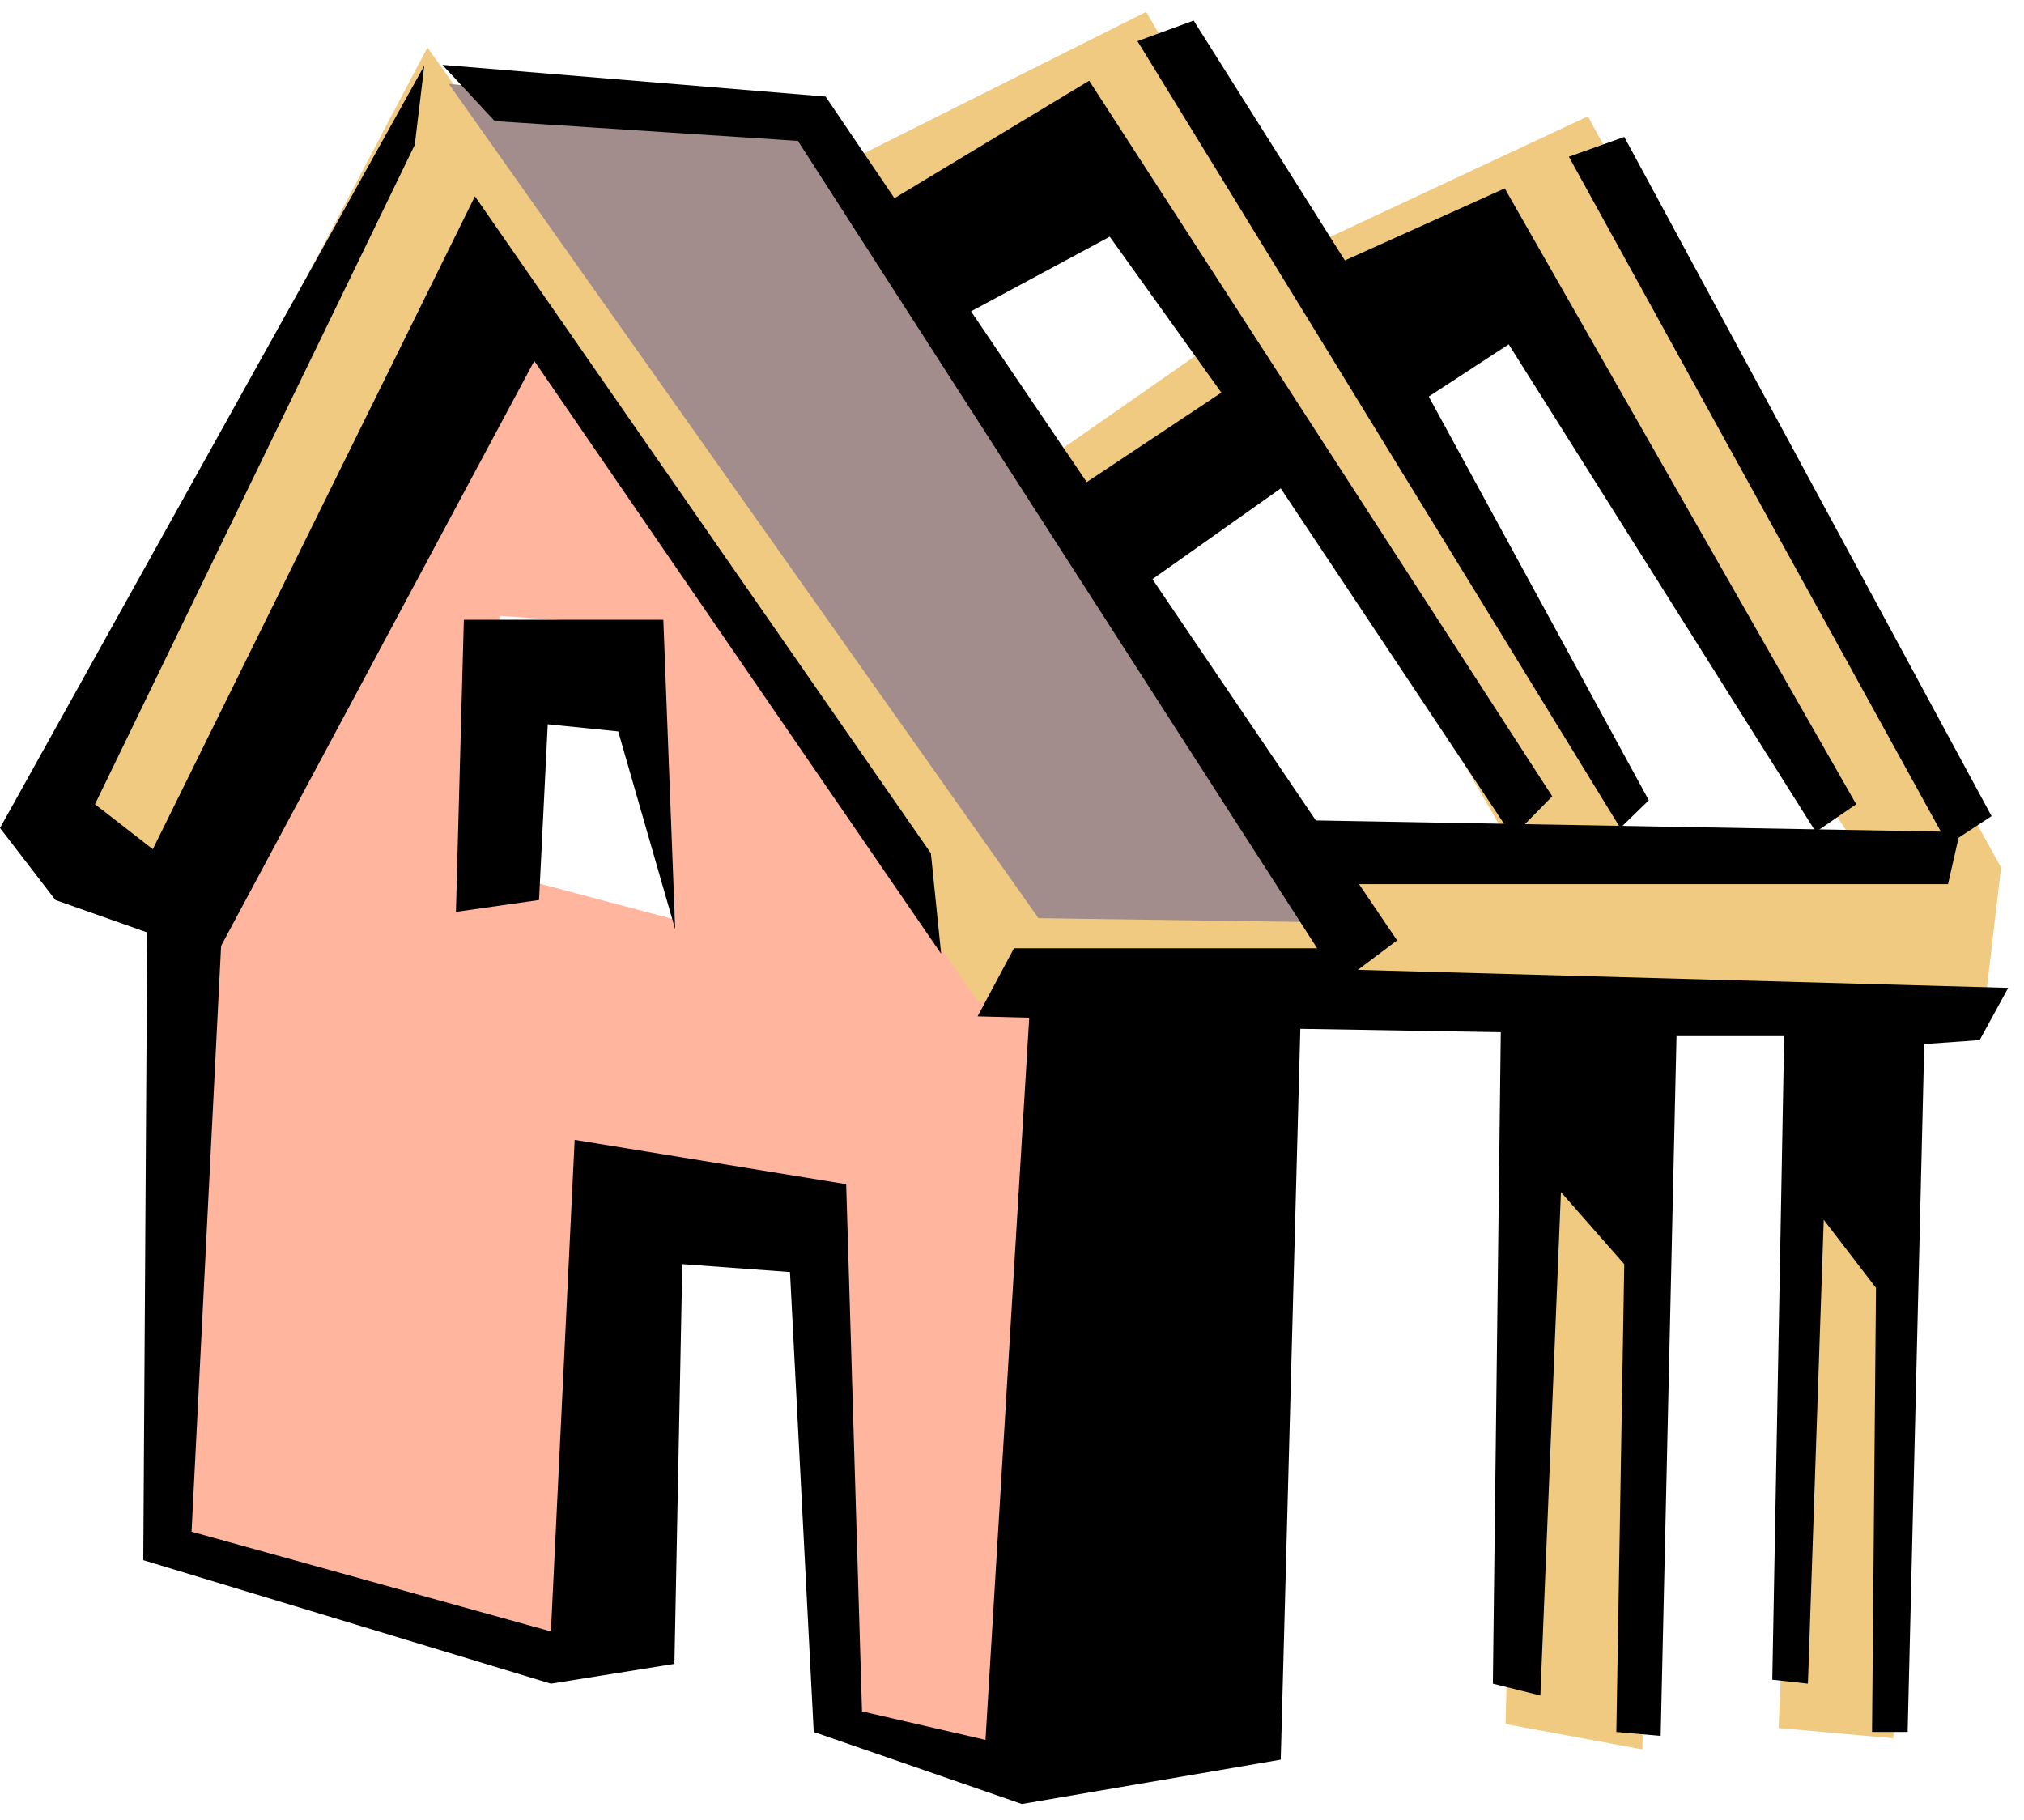
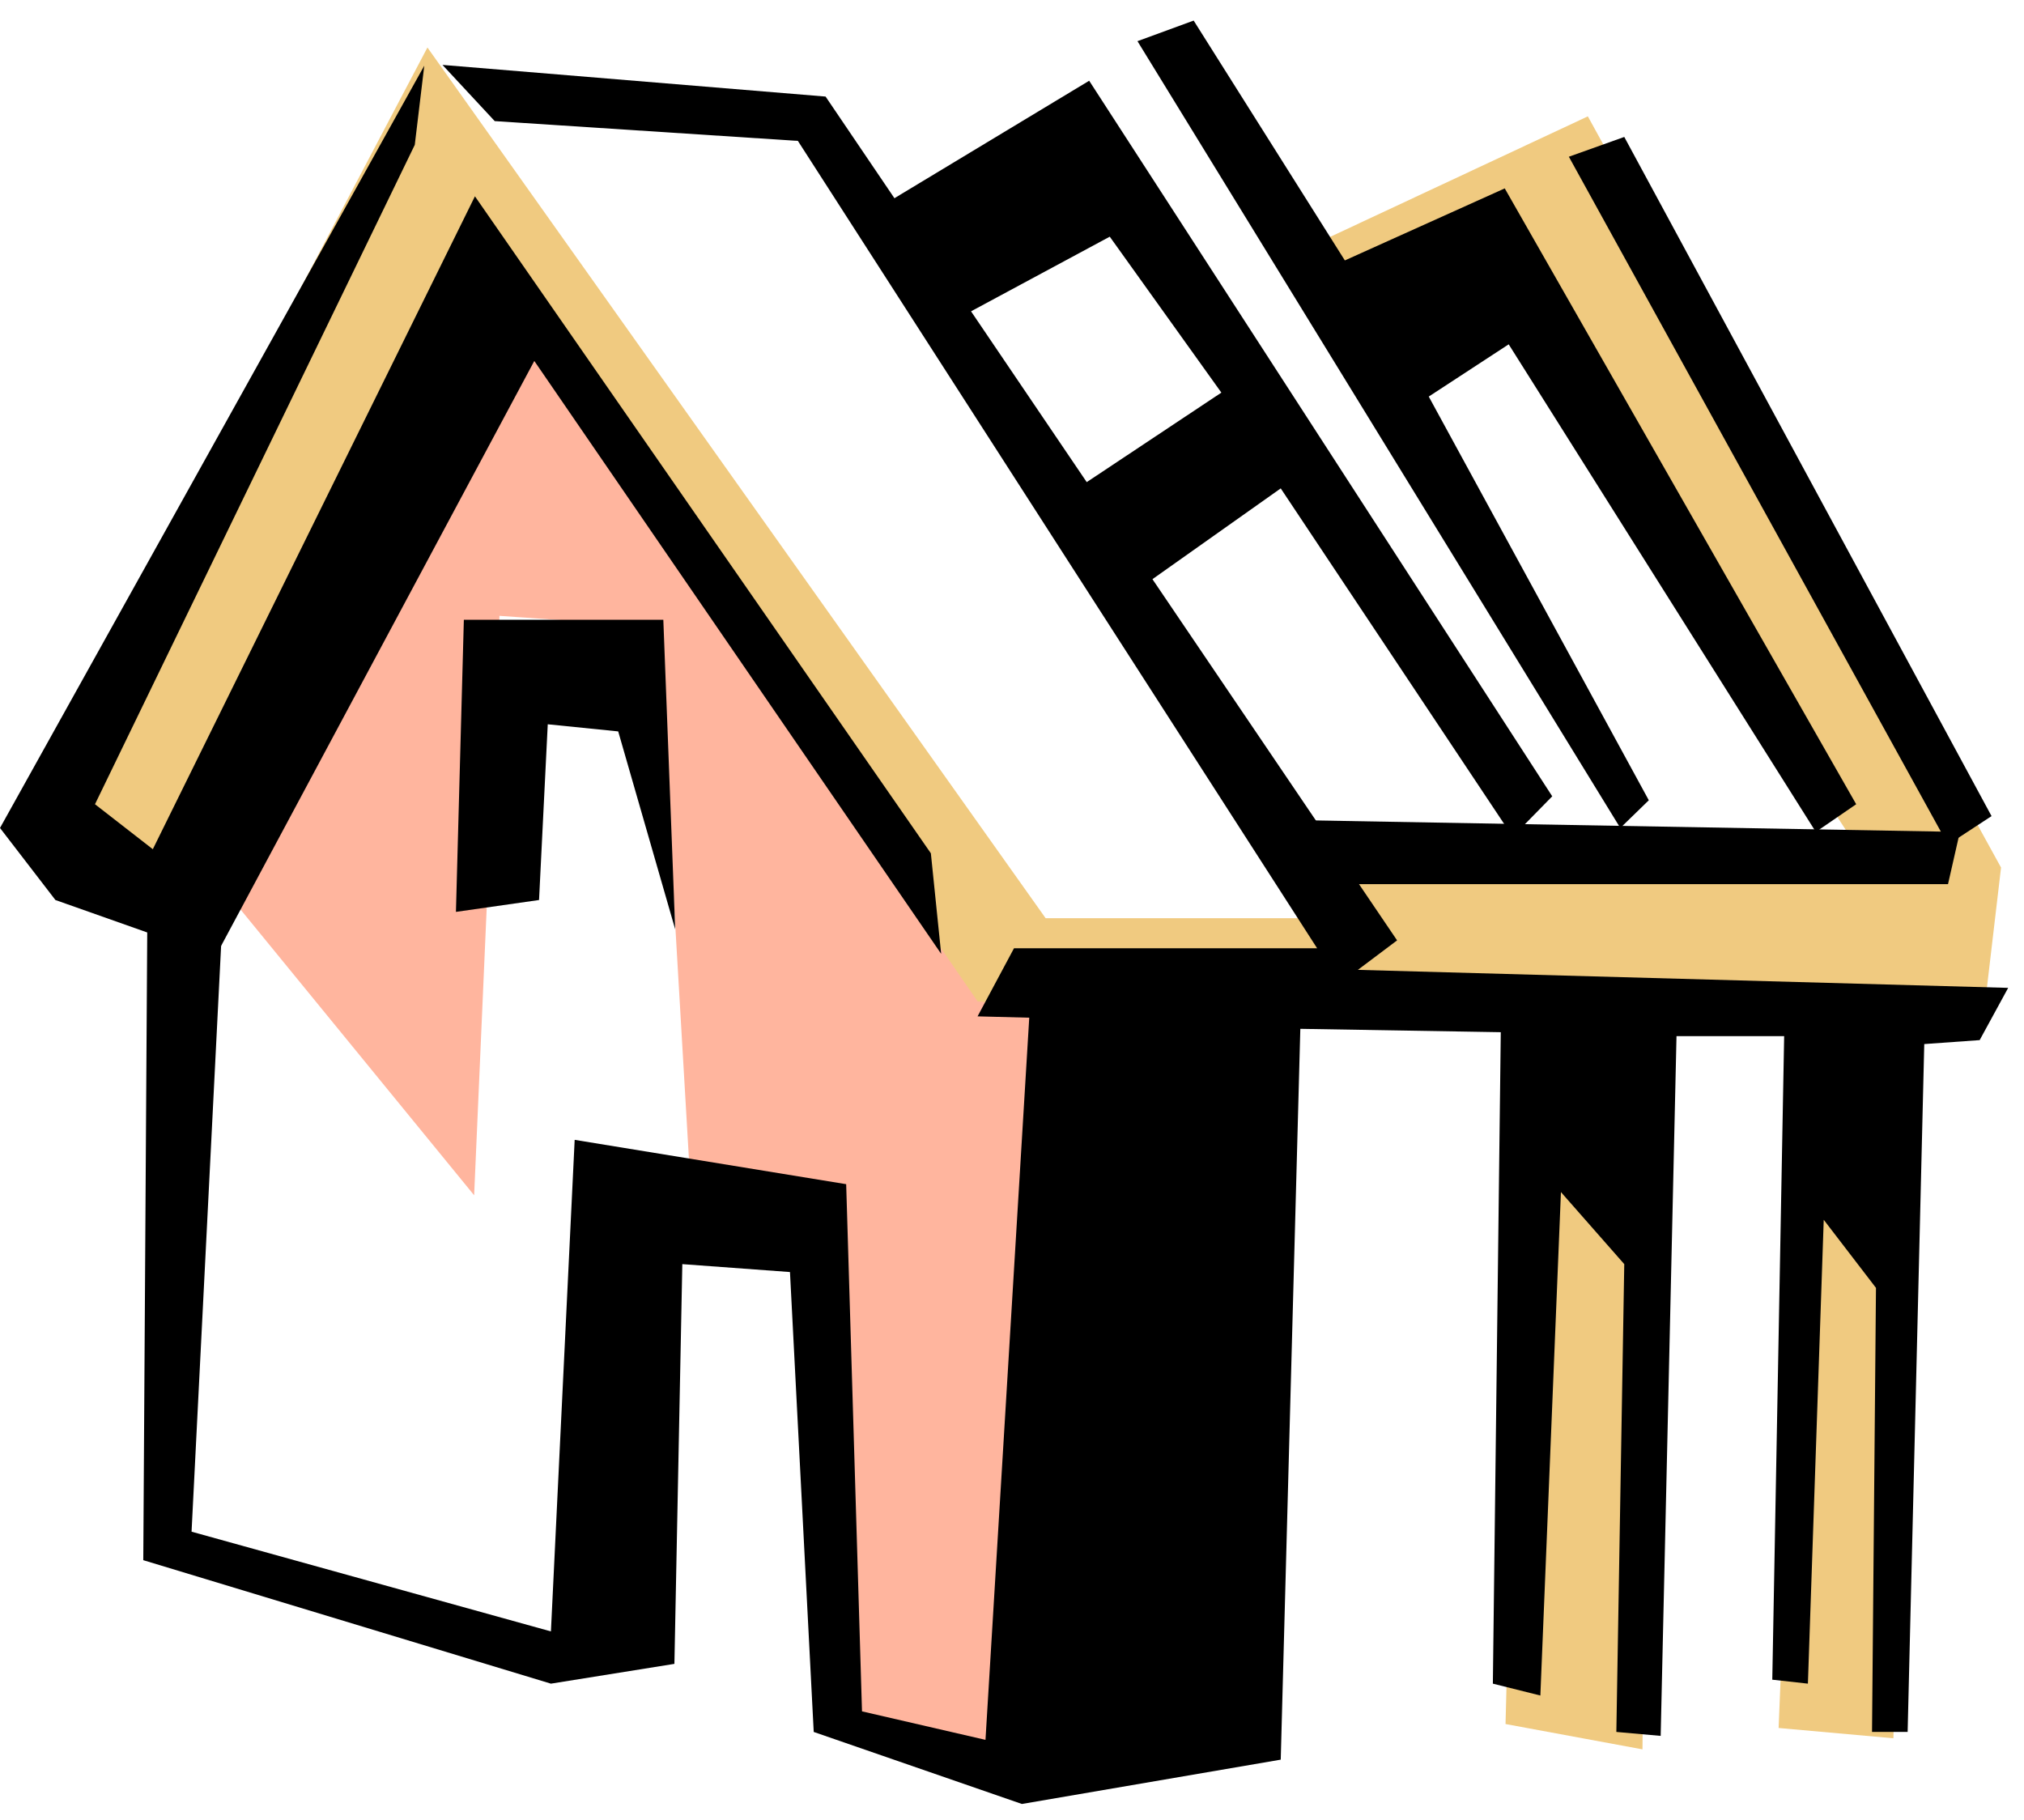
<svg xmlns="http://www.w3.org/2000/svg" width="405.069" height="364.198" fill-rule="evenodd" stroke-linecap="round" preserveAspectRatio="none" viewBox="0 0 2557 2299">
  <style>.pen1{stroke:none}.brush1{fill:#f0ca80}.brush2{fill:#ffb59e}.brush4{fill:#000}</style>
  <path d="M32 1024 540 60l781 1100h363l-82 155-358-28-618-909-422 746-172-100z" class="pen1 brush1" />
  <path d="m658 428 577 837 81 9-36 963-222-45-19-623-167-77-41-700-200-14-32 732-327-400 386-682z" class="pen1 brush2" />
-   <path d="m281 1010 618 164v341l-100 9-77 572-522-150 81-936z" class="pen1 brush2" />
-   <path d="m567 106 745 1054 354 5-645-1014-454-45z" class="pen1" style="fill:#a38c8c" />
-   <path d="m1067 206 381-191 627 1068-155 4-304-527-241 123-49-105 195-136-155-250-240 105-59-91z" class="pen1 brush1" />
  <path d="m1666 306 340-159 522 949-22 187-91 9-23 904-145-13 36-891-199-14-9 932-173-32 23-895-300-23 95-59-63-123h694l-463-713-199 36-23-95z" class="pen1 brush1" />
  <path d="M838 783H586l-10 369 105-15 11-222 89 9 72 250-15-391z" class="pen1 brush4" />
  <path d="M536 83 0 1046l70 91 116 41-5 793 515 156 156-25 10-505 136 10 30 581 263 91 327-56 26-970-343 21-56 924-156-36-20-666-343-56-30 621-454-126 40-793-162-126 404-833 12-100z" class="pen1 brush4" />
  <path d="m600 248-409 829 76 141 408-762 514 749-13-127-576-830z" class="pen1 brush4" />
  <path d="m559 82 484 40 722 1066-141 106-389-10 46-86h383L1008 178l-383-25-66-71z" class="pen1 brush4" />
  <path d="m1124 254 252-152 585 904-50 51-293-440-171 121-86-121 182-121-141-197-197 106-81-151zm313-202 71-26 191 303 202-91 444 778-51 35-388-616-101 66 278 510-36 35-610-994zm545 146 70-25 464 858-55 36-479-869z" class="pen1 brush4" />
  <path d="m1634 1036 842 15-15 66h-787l-40-81zm0 187 903 25-36 66-70 5-21 869h-45l5-561-66-86-20 586-45-5 15-813h-136l-20 884-56-5 10-591-80-91-26 636-60-15 10-823-298-5 36-76z" class="pen1 brush4" />
</svg>